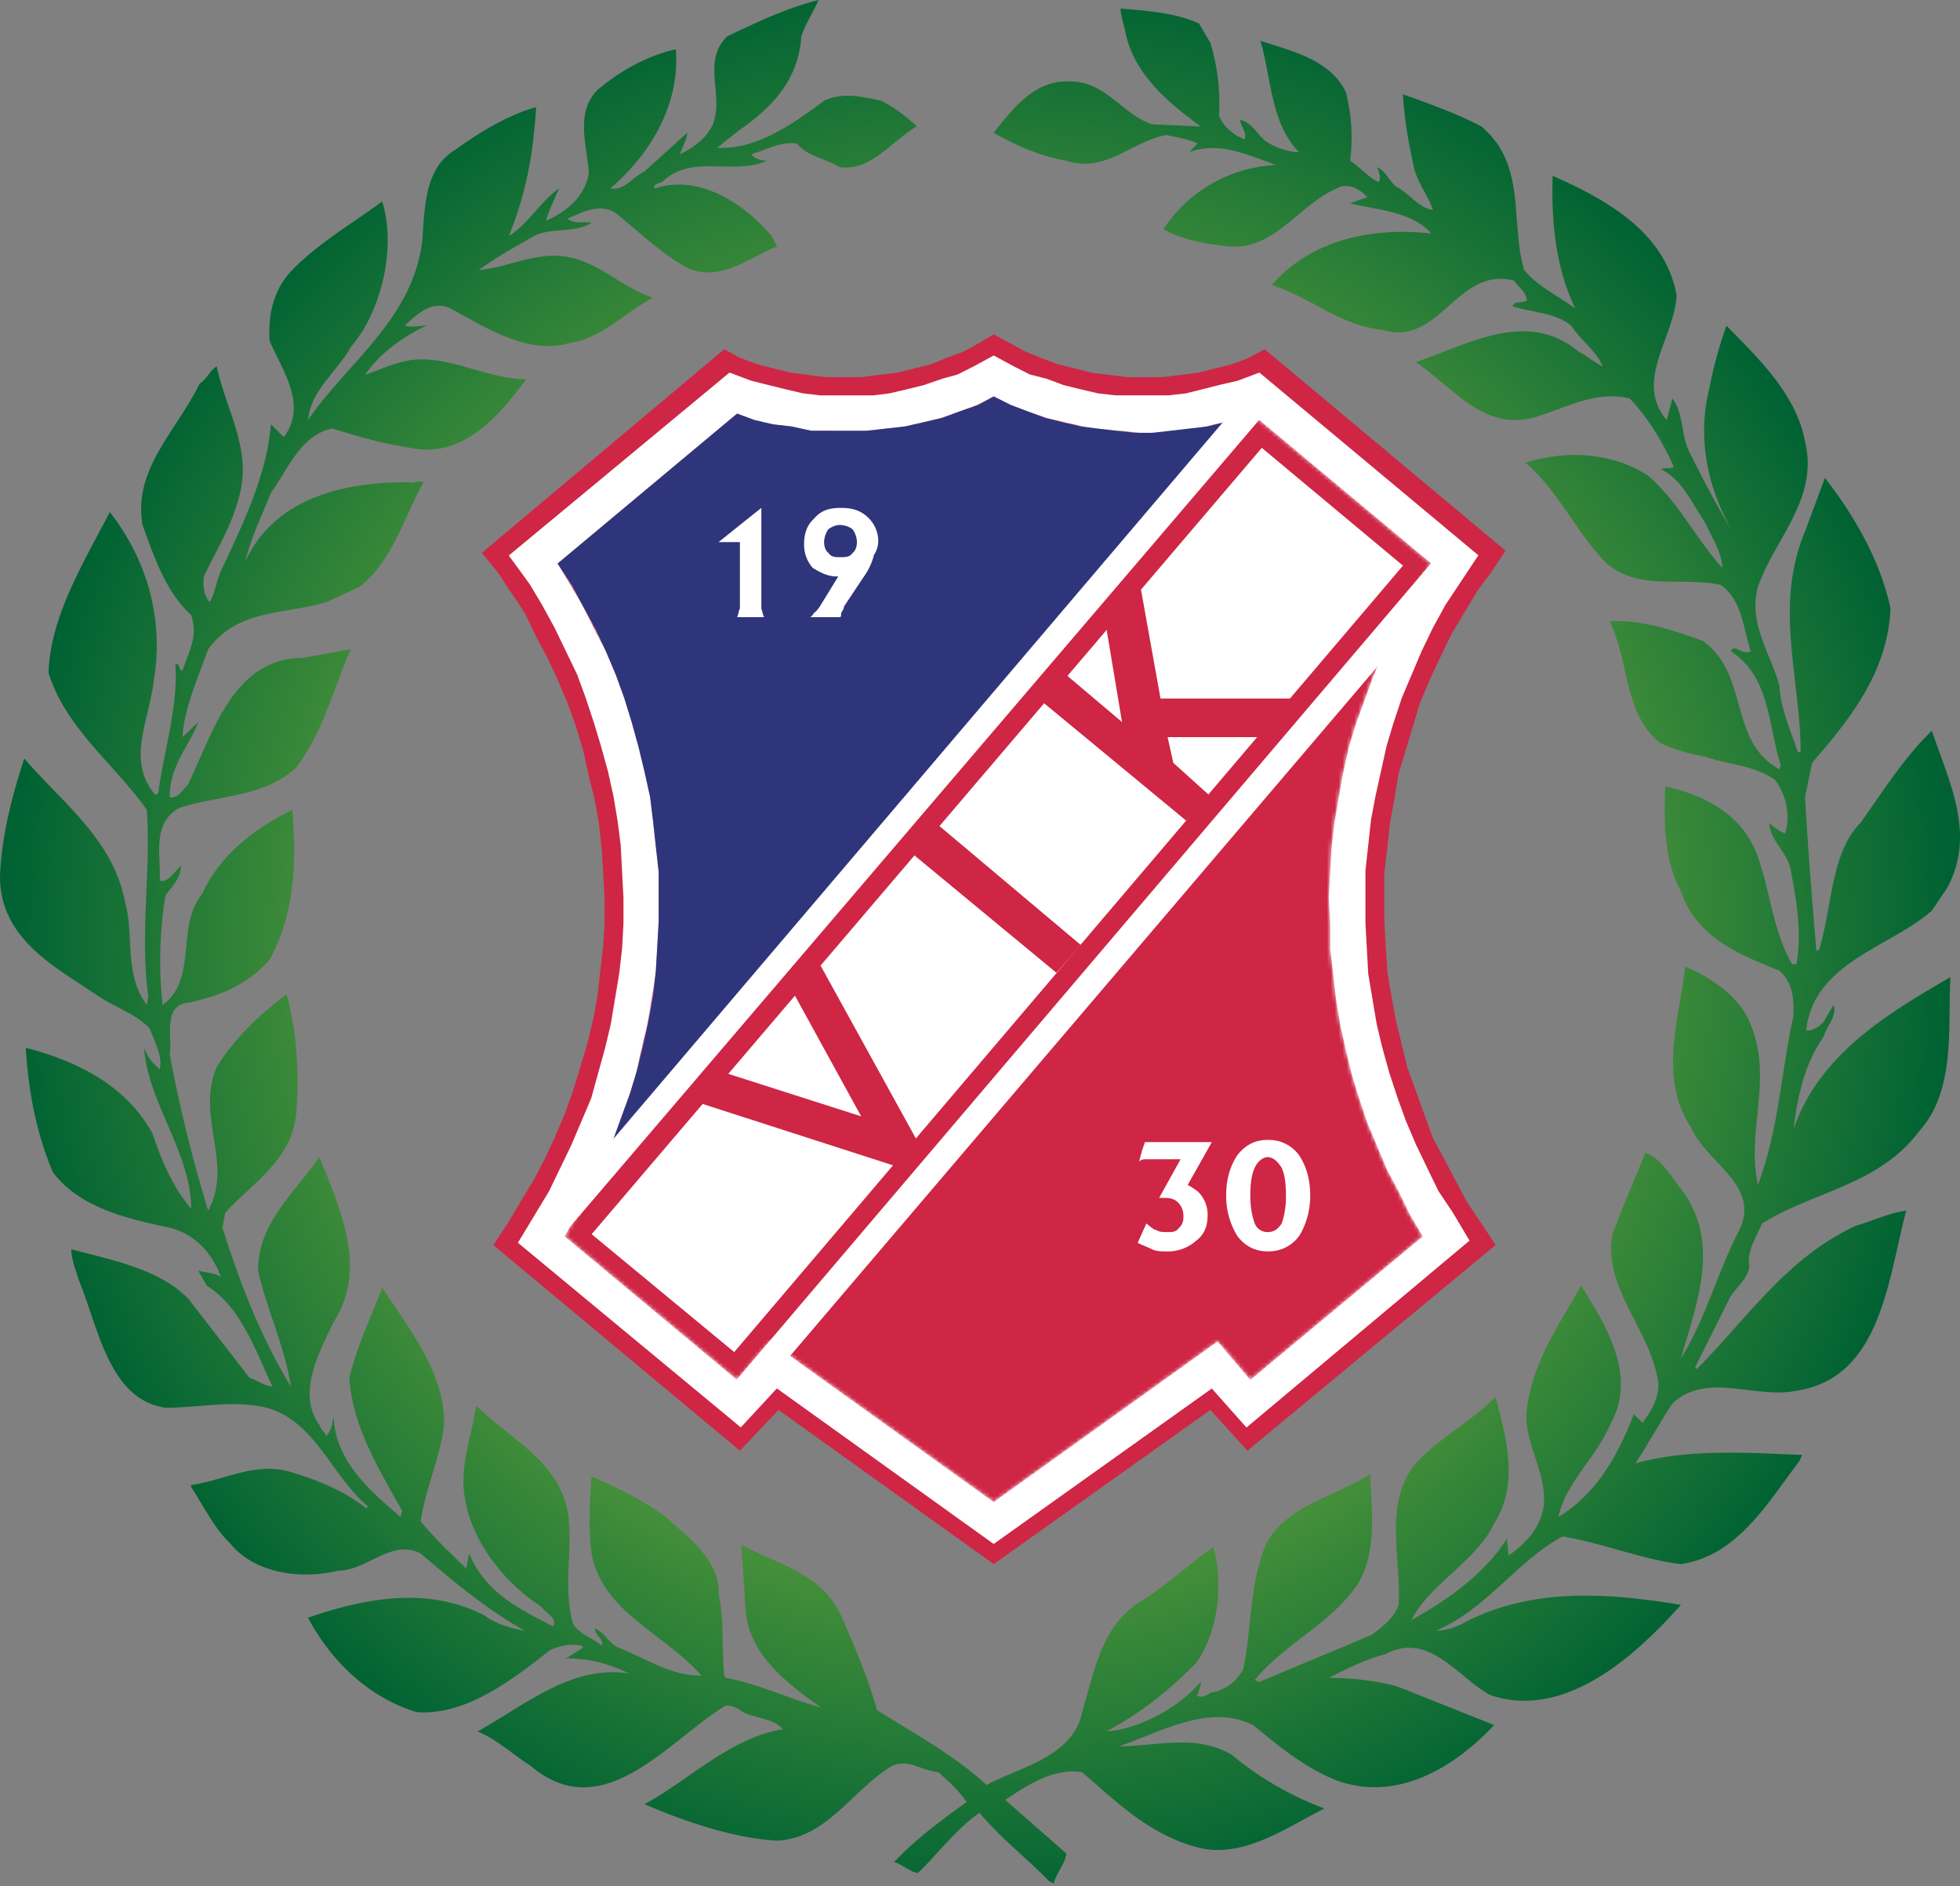
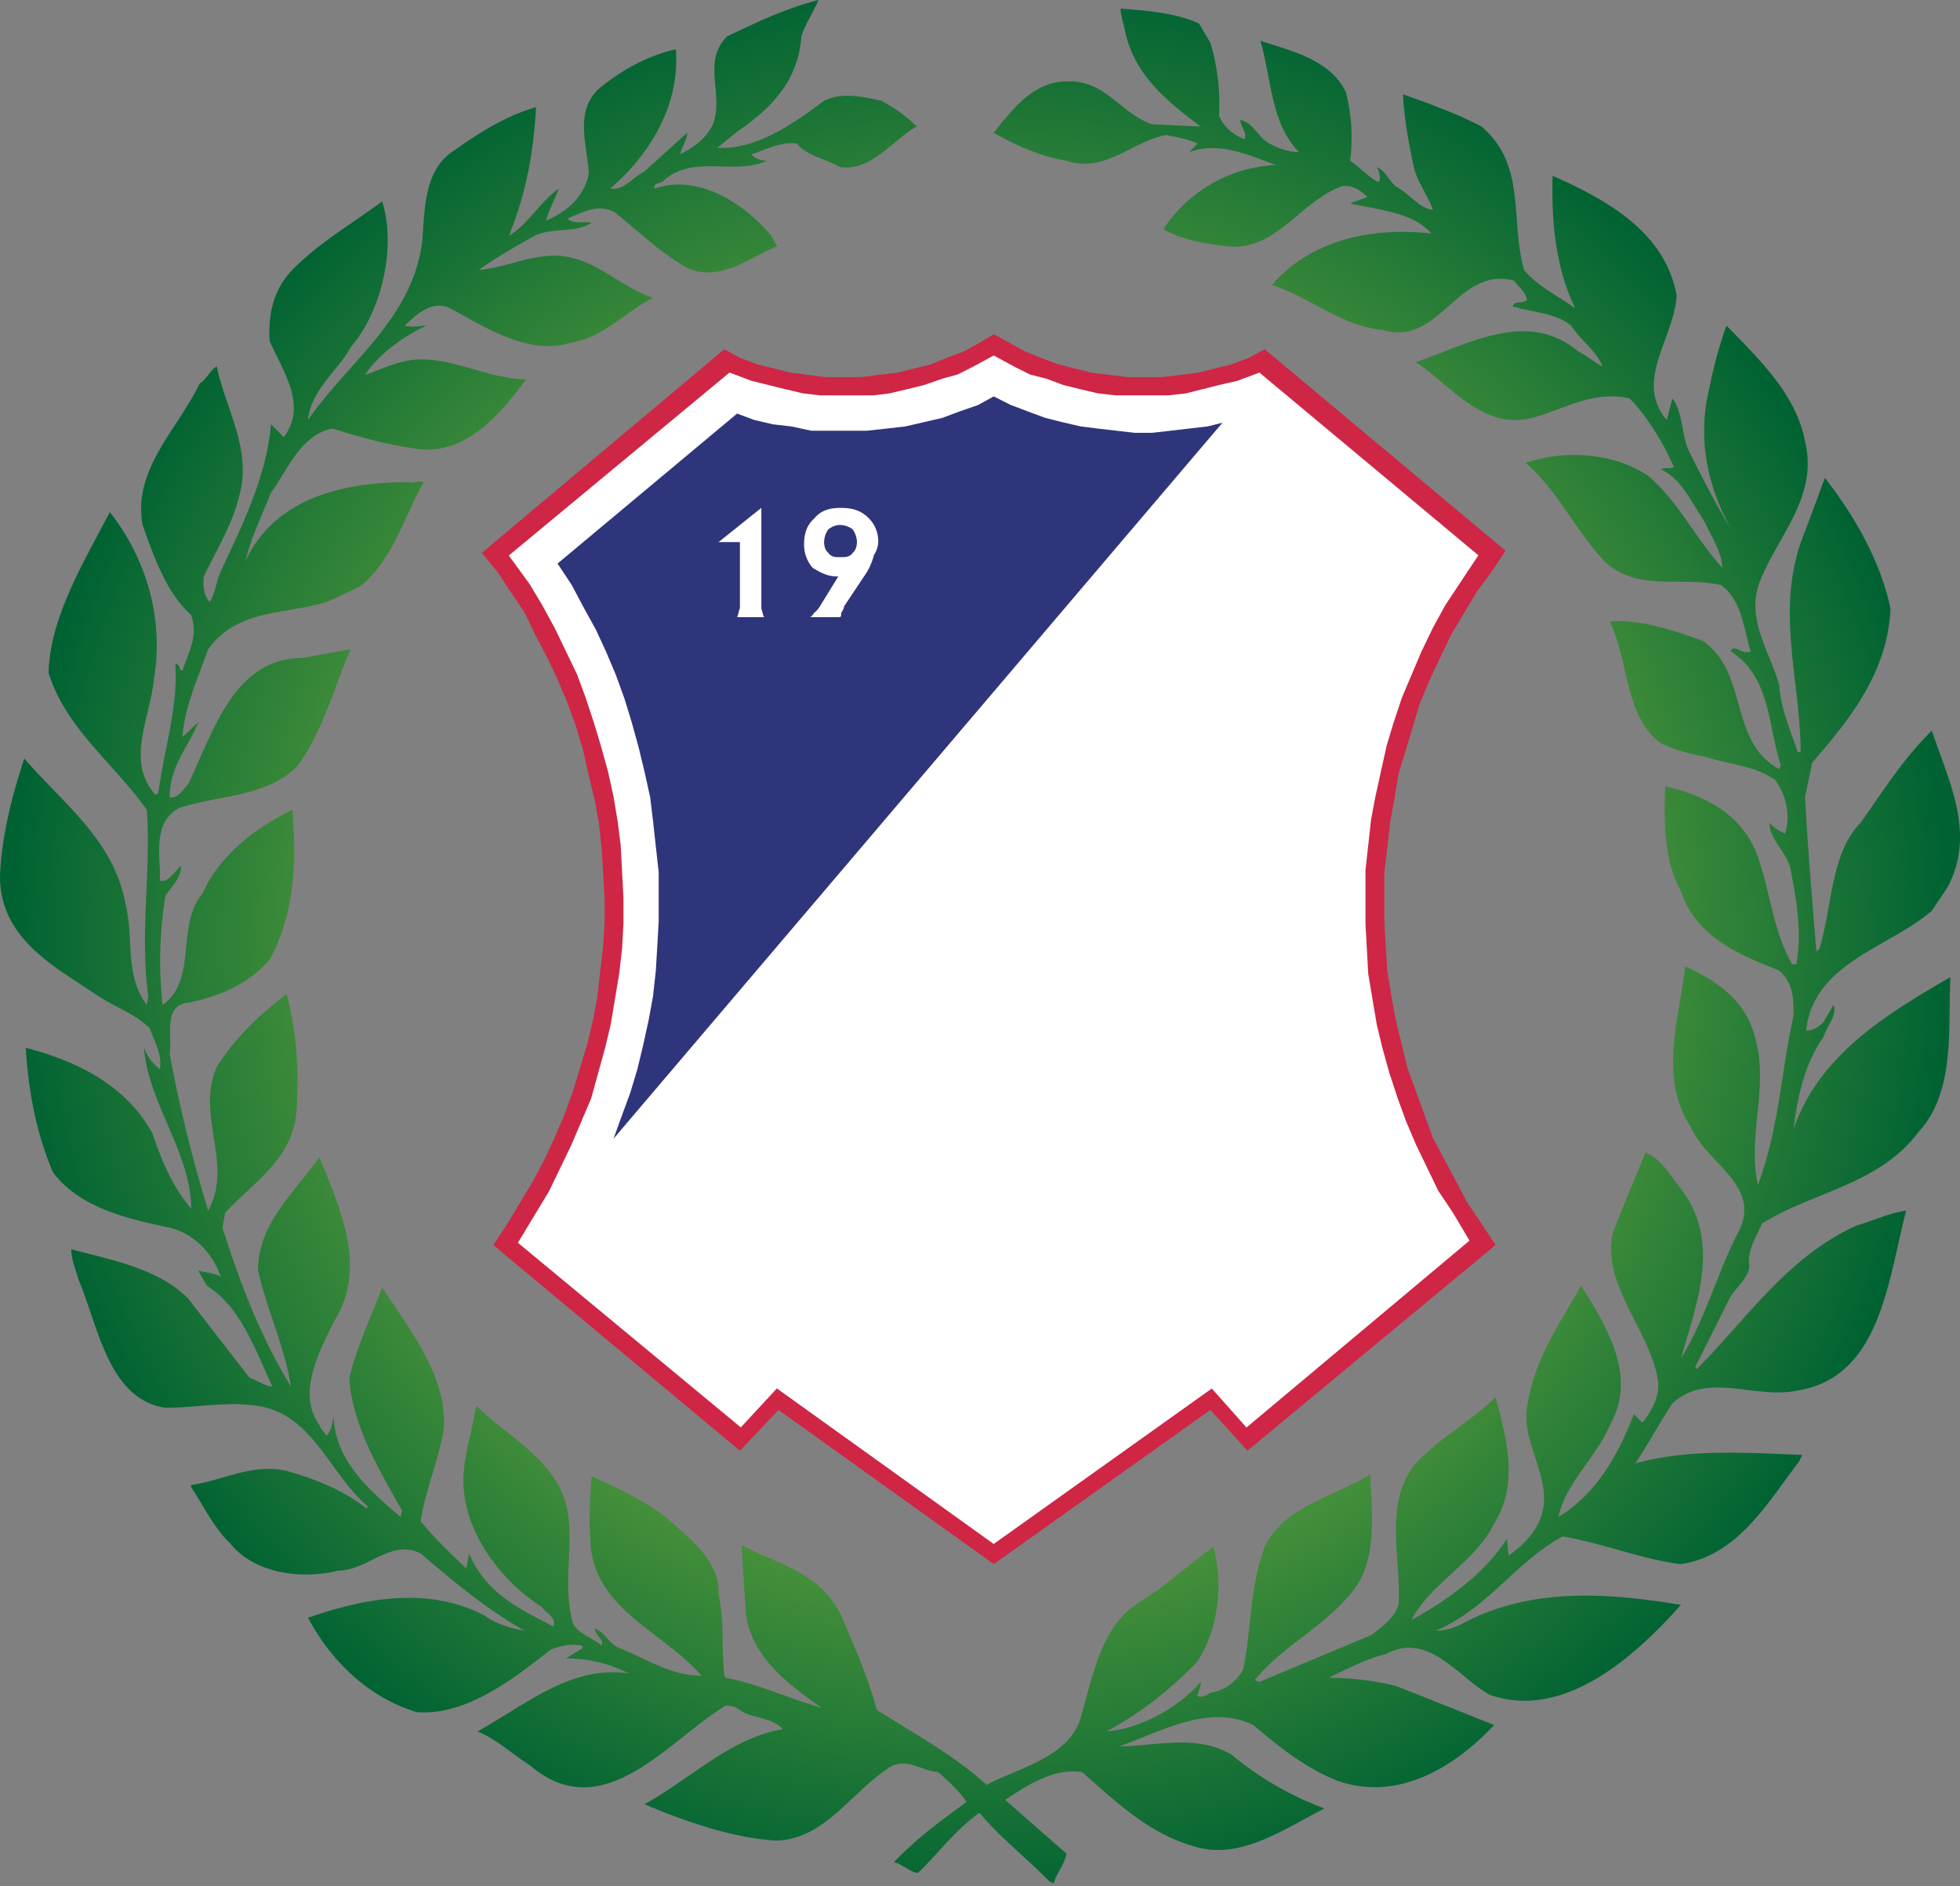
<svg xmlns="http://www.w3.org/2000/svg" width="500" height="481" fill="none">
  <rect width="100%" height="100%" fill="#808080" stroke="none" />
  <path fill="#ce2644" fill-rule="evenodd" d="m253.5 398.9 55.27-39.32 9.46 10.39 63.3-52.45-3.63-5.5-3.66-5.44-2.9-5.46-2.9-5.47-2.93-5.47-2.18-6.01-2.17-6.01-2.18-6.02-1.45-6-1.48-6.02-1.09-6.01-1.08-6.56-.37-6-.36-6.56v-12.57l.73-6.01.72-6.56 1.1-6.01 1.08-6.56 1.84-6 1.81-6.02 1.82-6.01 2.54-6.01 2.56-5.47 2.9-6.01 3.27-5.47 3.29-5.47 3.62-4.9 3.63-5.47-61.45-51.38-4.02 2.2-4.35 1.64-4.38 1.09-4.35 1.08-4.35.55-4.74.56h-8.73l-4.71-.56-4.39-.55-4.34-1.08-4.39-1.1-4.35-1.64-4.01-1.63-4-2.19-4-2.19-3.64 2.19-3.98 2.2-4.38 1.62-3.99 1.65-4.38 1.09-4.35 1.08-4.75.55-4.34.56h-9.1l-4.38-.56-4.35-.55-4.38-1.08-4.35-1.1-4.38-1.64-3.99-2.19L122.92 141l4.02 4.92 3.63 5.47 3.29 4.9 2.9 6.02 2.9 5.47 2.57 5.47 2.53 6 2.18 6.02 1.81 6.01 1.45 6.56 1.48 6 1.09 6.02.72 6.56.37 6 .36 6.56v6.56l-.36 6.01-.73 6.02-.72 6.55-1.12 6.01-1.45 6.01-1.81 6.01-1.82 6.02-2.17 6-2.57 6.02-2.54 5.47-2.9 5.47-3.29 5.46-3.26 5.44-3.63 5.5 62.9 52.45 9.85-10.4z" clip-rule="evenodd" />
  <path fill="#fff" fill-rule="evenodd" d="m253.5 93.45-4 2.18-4.35 2.19-4.02 1.1-4.7 1.63-4.39 1.09-4.71 1.1-4.38.55h-13.81l-4.74-.55-4.71-1.1-4.38-1.09-4.35-1.09-4.39-1.64-53.44 44.27 4 5.47 3.25 5.45 3.3 6.01 2.9 6.01 2.9 6.02 2.2 6 2.18 6.56 1.81 6.02 1.81 6.55 1.45 6.57 1.09 6.56.75 6.01.37 6.56.36 7.1v6.55l-.36 6.56-.76 6.55-1.09 6.56-1.08 6.55-1.45 6.05-1.82 6.52-1.8 6.59-2.57 5.98-2.54 6.04-2.9 5.98-2.9 6.04-3.3 5.44-3.62 6.01 53.44 44.26 9.1-9.82 55.64 39.91 56.01-39.9 8.73 9.81 53.47-44.8-3.26-5.47-3.65-5.44-2.9-6.04-2.9-5.98-2.57-6.04-2.18-5.98-2.17-6.59-1.81-6.52-1.45-6.05-1.1-6.55-1.11-6.56-.36-6.55-.37-6.56v-13.65l.73-6.56.72-6.57 1.12-6 1.45-6.57 1.45-6.55 1.81-6.01 2.18-6.56 2.57-6.01 2.54-6.02 2.9-6 3.29-6.02 3.62-5.45 3.63-5.47-53.08-44.27-4.38 1.64-4.71 1.1-4.38 1.08-4.35 1.1-4.75.55h-13.8l-4.75-.55-4.71-1.1-4.38-1.09-4.35-1.63-4.38-1.1-4.35-2.2z" clip-rule="evenodd" />
  <path fill="#fff" d="m253.49 393.77-55.31-39.67-9.2 9.94-56.86-47.09 7.95-13.16 5.73-11.87 5.02-11.82 3.58-12.96 1.4-5.87 2.16-12.97.74-6.42.35-6.41v-6.43l-.71-13.5-.75-5.92-1.06-6.4-1.42-6.44-1.8-6.5-1.8-5.96-2.15-6.49-2.14-5.82-5.72-11.86-3.26-5.96-3.16-5.27-5.28-7.24 56.3-46.66 5.59 2.1 8.6 2.14 4.53 1.06 4.47.52h13.51l4.1-.51 4.59-1.08 4.24-1.05 4.76-1.64 3.78-1.04 4.13-2.08 5.1-2.78 5.18 2.81 4.05 2.04 4.37 1.12 4.22 1.58 4.24 1.05 4.55 1.06 4.46.51h13.52l4.45-.5 8.58-2.16 4.59-1.06 5.57-2.09 55.86 46.6-8.4 12.66-3.22 5.87-2.85 5.9-5.04 11.88-2.15 6.46-1.76 5.86-2.88 13.03-1.09 5.83-1.42 12.9v13.45l.71 12.9 2.17 12.9 1.43 5.96 1.78 6.39 2.15 6.52 2.13 5.86 2.52 5.92 5.7 11.82 3.63 5.4 4.33 7.27-56.9 47.67-8.84-9.95zm-55.97-46.18 55.98 40.15 56.38-40.17 8.6 9.69 50.05-41.93-2.16-3.62-3.79-5.69-5.85-12.13-2.61-6.16-2.18-5.98-2.23-6.77-1.81-6.52-1.5-6.3-2.24-13.38-.74-13.25.02-13.92 1.48-13.3 1.12-6 2.96-13.39 1.81-6 2.27-6.82 5.15-12.12 2.96-6.13 3.4-6.2 6.04-9.08-50.3-41.95-3.35 1.24-4.72 1.08-9 2.24-5.02.56-14.09-.02-5.02-.59-4.71-1.1-4.68-1.18-4.23-1.58-4.5-1.14-4.6-2.3-2.9-1.58-2.83 1.53-4.87 2.4-3.94 1.09-4.85 1.67-4.38 1.08-5 1.16-4.68.56-14.09-.02-5.02-.59-4.72-1.1-9.03-2.27-3.05-1.14-50.57 41.9 2.75 3.78 3.27 5.45 3.4 6.21 5.89 12.25 2.2 6 2.2 6.64 1.84 6.07 1.85 6.74 1.48 6.7 1.09 6.55.78 6.28.73 13.79v6.69l-.38 6.7-.77 6.68-2.21 13.28-1.45 6.04-3.76 13.5-5.15 12.13-5.9 12.23-5.84 9.64 50.03 41.43z" />
  <mask id="a" width="224" height="283" x="142" y="101" maskUnits="userSpaceOnUse" style="mask-type:luminance">
    <path fill="#fff" d="m253.5 101.1-4.36 2.2-4.38 1.64-4.71 1.63-4.35 1.09-5.1 1.1-4.75.54-4.72.55-4.74.54-4.7-.54h-5.12l-4.7-1.09-4.75-.55-4.71-1.1-4.38-1.63-45.8 38.25 3.26 5.47 3.26 5.47 2.93 6 2.9 5.47 2.54 6.02 2.17 6 1.85 6 1.81 6.57 1.45 6.02 1.45 6.55.73 6.01.72 6.56.73 6.56v12.56l-.37 6.56-.36 6.55-1.09 6.56-1.08 6.55-1.45 6.02-1.45 6.55-1.85 6.01-2.17 6.01-2.18 6.02-2.9 6.01-2.56 6.01-3.27 5.47-3.26 6.01 43.99 36.62 8.36-9.82 57.1 40.96 57.13-40.96 8.33 9.82 44.02-36.62-3.26-5.47-2.93-6-2.9-5.47-2.54-5.99-2.53-6.04-2.21-6.56-1.81-6-1.46-5.99-1.45-6.59-1.08-6.55-.73-6.56-.72-6v-6.56l-.36-6.56.36-6.55.36-6.56.72-6.01 1.1-6.56 1.08-6.01 1.45-6.56 1.81-6 2.2-6.02 2.19-6.01 2.53-6.01 2.54-6.01 2.93-6.02 3.26-5.46 3.63-5.47-45.83-38.25-4.71 1.63-4.75 1.1-4.71 1.1-4.74.54-4.72.54h-4.74l-5.07-.54h-4.75l-4.71-1.09-4.74-1.1-4.72-1.1-4.74-1.62-4.35-1.65z" />
  </mask>
  <g mask="url(#a)">
-     <path fill="#ce2644" d="m253.5 101.1-4.36 2.2-4.38 1.64-4.71 1.63-4.35 1.09-5.1 1.1-4.75.54-4.72.55-4.74.54-4.7-.54h-5.12l-4.7-1.09-4.75-.55-4.71-1.1-4.38-1.63-45.8 38.25 3.26 5.47 3.26 5.47 2.93 6 2.9 5.47 2.54 6.02 2.17 6 1.85 6 1.81 6.57 1.45 6.02 1.45 6.55.73 6.01.72 6.56.73 6.56v12.56l-.37 6.56-.36 6.55-1.09 6.56-1.08 6.55-1.45 6.02-1.45 6.55-1.85 6.01-2.17 6.01-2.18 6.02-2.9 6.01-2.56 6.01-3.27 5.47-3.26 6.01 43.99 36.62 8.36-9.82 57.1 40.96 57.13-40.96 8.33 9.82 44.02-36.62-3.26-5.47-2.93-6-2.9-5.47-2.54-5.99-2.53-6.04-2.21-6.56-1.81-6-1.46-5.99-1.45-6.59-1.08-6.55-.73-6.56-.72-6v-6.56l-.36-6.56.36-6.55.36-6.56.72-6.01 1.1-6.56 1.08-6.01 1.45-6.56 1.81-6 2.2-6.02 2.19-6.01 2.53-6.01 2.54-6.01 2.93-6.02 3.26-5.46 3.63-5.47-45.83-38.25-4.71 1.63-4.75 1.1-4.71 1.1-4.74.54-4.72.54h-4.74l-5.07-.54h-4.75l-4.71-1.09-4.74-1.1-4.72-1.1-4.74-1.62-4.35-1.65z" />
-   </g>
+     </g>
  <path fill="#2f357a" fill-rule="evenodd" d="m156.4 290.73 156.03-183.07-4.38 1.1-4.71.54-4.75.55-4.7.54h-4.39l-4.71-.54-4.74-.55-4.35-.54-4.75-1.1-4.35-1.1-4.38-1.62-4.35-1.65-4.38-2.19-3.99 2.2-4.74 1.64-4.35 1.63-4.71 1.09-4.75 1.1-4.74.54-5.08.55h-14.19l-5.08-1.09-4.74-.55-4.71-1.1-4.38-1.63-45.8 38.25 3.62 5.47 2.9 5.47 3.3 6 2.53 5.47 2.54 6.02 2.17 6 1.85 6 1.81 6.57 1.45 6.02 1.45 6.55.73 6.01.72 6.56.73 6.56v12.56l-.37 6.56-.36 6.01-.72 6.56-1.1 6-1.44 6.56-1.45 6.01-1.81 6.02-2.21 6z" clip-rule="evenodd" />
  <path fill="#fff" fill-rule="evenodd" d="m143.32 315.32-4.74-3.83L320.8 97.29l5.07 4.36zm48.36 42.08-4.74-4.37 182.23-214.21 5.07 4.37z" clip-rule="evenodd" />
  <path fill="#fff" d="M188.75 152.48v-14.22h-5.44l5.44-4.36 5.47-4.37v25.68c.36 1.09.36 1.63.72 2.19h-6.92c.37-.56.37-1.65.73-2.19zm25.47 4.92h-7.65c.37 0 .73-.56 1.12-1.1.73-.55 1.09-1.09 1.45-1.63l4.71-7.66h-.36c-2.53 0-4.35-1.09-6.19-2.2a9 9 0 0 1-2.18-5.99c0-2.73.73-4.92 2.57-6.57 1.82-2.17 4-2.72 6.9-2.72 2.56 0 4.73.55 6.55 2.18a8.3 8.3 0 0 1 2.9 6 6.4 6.4 0 0 1-1.1 3.84 16 16 0 0 1-2.53 5.46l-5.1 7.66c0 .54-.37 1.08-.73 1.63 0 .54 0 1.1-.36 1.1m4.38-19.14q0-1.62-1.09-3.27a5.5 5.5 0 0 0-3.3-1.1c-1.08 0-2.17.55-2.9 1.1a6 6 0 0 0-1.08 3.27c0 1.1.36 2.2 1.09 2.74.72 1.1 1.81 1.1 2.9 1.1 1.45 0 2.57 0 3.3-1.1.72-.55 1.08-1.63 1.08-2.74m78.55 157.39h-4.35c-1.09 0-1.48 0-2.2.55l.72-2.72.76-2.2h17.06l-6.16 10.93c1.09.54 1.81 1.09 2.54 1.63a8 8 0 0 1 2.54 6.01c0 2.72-.73 4.93-2.9 6.56a10.8 10.8 0 0 1-7.28 2.75c-1.45 0-2.9 0-3.99-.55-1.09-.54-2.57-1.08-3.66-1.63l2.21-4.95c.73.54 1.81 1.66 2.54 1.66.72.54 1.81.54 2.9.54s2.17 0 2.9-1.12c.75-.54 1.12-1.63 1.12-2.71 0-1.63-.37-2.72-1.48-3.81s-2.54-1.09-4.36-1.09h-.36l5.47-9.85zm18.55 19.65a19.3 19.3 0 0 1-2.9-10.35c0-4.41 1.08-7.68 2.9-10.4 2.17-2.75 4.74-3.83 7.64-3.83a9.5 9.5 0 0 1 8 3.83c1.82 2.72 2.9 5.99 2.9 10.4 0 3.8-1.08 7.6-2.9 10.36a9.5 9.5 0 0 1-8 3.83c-2.9 0-5.47-1.08-7.64-3.83m11.27-3.29a21 21 0 0 0 1.08-7.06c0-3.3-.36-5.5-1.08-7.13-1.1-1.64-2.18-2.72-3.63-2.72-1.09 0-2.54 1.08-3.26 2.72-.76 1.63-1.12 3.83-1.12 7.13 0 2.72.36 4.89 1.12 7.06a3.5 3.5 0 0 0 3.26 2.21c1.45 0 2.54-.54 3.63-2.2" />
  <path fill="#fff" fill-rule="evenodd" d="m187.3 344.83 170.6-200.57-36.01-30.04-170.96 200.55z" clip-rule="evenodd" />
-   <path fill="#ce2644" fill-rule="evenodd" d="m178.93 281.45 49.12 15.83 5.8-6.55-24.7-44.8-6.56 7.63 17.1 31.15-34.2-10.93zm90.57-33.35 6.2-7.1-36.37-30.6-6.2 7.64zm26.55-69.95h33.11l-8 9.85h-23.3l1.45 6.55 9.1 8.2-5.8 6.56-36.38-30.06 5.8-7.1 14.2 12-4.01-24.02 8.73-10.4z" clip-rule="evenodd" />
  <path fill="url(#b)" d="M308.78 10.94a54 54 0 0 1 2.2 18.57c1.09 2.74 3.63 4.93 6.53 6.01.72-1.64-1.1-3.27-1.1-4.92 2.91.56 4.39 3.84 6.56 5.47 2.54 1.65 5.83 2.73 8.37 2.73-7.28-7.64-6.91-18.58-9.82-28.4 8.37 2.72 17.83 4.9 21.82 13.1a47 47 0 0 1 1.08 17.5c2.54 1.62 4.75 4.36 7.28 5.45.73-1.1 0-2.72-.36-3.82 2.18 1.1 2.9 3.27 4.72 4.92 3.29 1.63 5.83 5.47 9.45 6.01-.72-2.73-3.62-6.55-4.71-10.4-1.45-6.55-2.54-12.56-2.9-19.11 6.16 2.19 13.8 4.92 20 8.2 11.63 9.83 7.28 24.05 10.9 36.61 3.63 4.37 8.73 6.56 13.08 9.84-5.07-10.38-6.16-22.4-5.8-33.88 13.45 6 28.74 14.2 31.64 30.6-.73 10.93-10.91 21.86-2.54 31.69l1.45-5.47c2.9 3.84 2.17 9.3 4.35 13.67 3.3 6.56 6.92 13.66 10.94 20.23-6.2-10.94-9.1-23.5-5.84-36.62a107 107 0 0 1 4.35-15.86c8.01 8.2 17.83 17.5 20.03 29.52 3.63 14.75-8 25.13-12.02 37.16-2.54 9.29 3.3 16.94 5.47 25.13.36 6.01 2.9 11.48 4.71 16.95h.72c0-18.58-6.88-37.16 1.12-56.28l5.08-13.67c7.64 9.83 14.2 21.31 16.73 33.33-.72 16.4-10.54 28.42-20 39.35l-1.8 8.75c.72 13.11 1.8 26.22 2.9 39.33l.72-.54c3.26-10.38 2.9-24.6 10.54-32.24 5.83-8.2 10.9-16.4 18.19-23.5 4.38 13.11 11.27 26.24 4.02 39.9l-4.02 6c-10.55 9.3-29.82 13.12-32 30.05v.55c1.82 0 3.27-1.1 4.36-2.18l2.54-4.37c1.08 2.74-1.82 5.46-2.54 8.2-4.72 6.56-6.56 14.75-7.65 23.48 6.56-19.1 24.02-29.49 40.03-38.78-.72 12.56 1.45 28.96-8 39.32-10.19 13.69-26.92 15.32-40.03 23.5-1.45 3.3-3.99 7.14-3.27 10.94-.36 3.3-3.62 5.47-5.07 8.22l-8.73 17.46.36.55c13.08-13.12 22.9-28.4 40.72-36.62 3.99-1.09 8.37-3.26 12.72-3.8-4.71 18.03-6.52 42.62-28 45.92-10.55 2.17-22.9-4.96-31.63 3.26-3.27 4.92-6.2 10.39-9.46 15.28 13.44-3.8 28.37-2.72 42.57-2.17l-.76 1.63c-7.98 10.4-15.62 24.05-30.18 26.22-9.46-1.09-20.36-5.44-30.18-7.07-12 6.53-19.27 18.55-32.36 24.05 1.82 0 4.36-.54 6.53-1.66 17.1-9.28 36.37-8.19 56.01-4.93-11.63 13.12-29.82 29.52-48.73 22.96-8-4.35-15.65-16.37-26.56-10.39-4.7 1.09-10.18 3.84-14.52 6.04 5.07 0 11.26.55 17.43 2.18l24.74 9.85c-10.18 10.9-24.74 19.63-40 14.2-8.37-3.3-14.92-8.76-21.48-14.2-11.27-5.5-23.26 1.63-34.17 5.44 9.1 0 19.64-3.27 28.74 2.17a81 81 0 0 0 23.62 13.68c-9.82 4.93-21.09 13.12-32.72 9.82-12-3.26-20.36-11.48-29.1-19.09-7.27-1.12-13.83 3.26-19.63 7.07l15.62 13.69c-.36 2.71-2.54 4.92-3.26 7.64l-1.09-.55c-5.83-6-12.35-10.93-17.82-17.49-6.2 4.38-10.55 10.4-15.65 15.32-1.82 0-4-2.2-6.16-2.75 5.8-6.01 11.63-10.36 18.54-15.32-1.84-2.72-4.74-5.44-7.28-7.61-4.74-.57-7.28-3.3-11.63-1.66-10.18 6.01-16.73 18.58-29.45 19.12-10.94-.54-23.66-4.9-33.84-9.3 11.27-5.99 21.81-16.92 35.29-19.1-2.2-2.75-6.92-2.75-10.18-4.38-1.48-1.12-2.57-1.66-4.38-1.66-14.53 8.76-31.27 31.18-49.82 15.32-4.38-2.75-8.37-6.56-13.47-8.73 12.75-7.13 24.01-16.95 38.54-14.78a34.5 34.5 0 0 0-15.97-3.83l4.34-2.72-.36-.55c-2.9-.54-5.43 0-8 1.1-9.1 7.12-21.45 16.94-34.17 15.85-12.39-3.83-21.84-13.14-27.64-24.05 14.17-4.92 30.54-8.18 45.1-.54 2.9 2.18 6.89 3.3 10.18 3.84-9.82-5.5-18.19-12.57-26.55-19.7-7.65-3.8-13.48 4.38-21.09 4.38-8.73 2.2-21.12 1.09-27.64-7.1-4.02-3.84-6.56-9.3-9.82-14.2v-.54c8.34-1.12 16.34-6.04 25.44-3.3 7.28 2.18 13.83 4.93 19.27 9.28l.36-.54c-9.81-8.2-14.16-24.05-28.73-25.68-7.28-1.1-15.25.54-22.9.54-14.56-2.17-17.1-20.75-22.2-32.78-.73-2.75-1.81-4.92-1.81-7.64 10.18 2.72 22.2 4.9 29.82 12.57l15.64 20.2c1.82.55 4.02 2.21 5.84 2.21-4.39-9.3-8.01-20.24-16.74-25.7l-2.18-3.84c1.82.54 4.35.54 5.8 1.66-2.17-6.01-6.52-10.94-13.08-12.6-10.18-2.17-22.93-4.9-29.82-14.2-4.37-10.39-6.19-20.75-6.91-31.69 12.71 3.3 25.46 9.3 32.35 21.88 2.2 6.55 5.1 13.65 9.85 19.12 0-14.2-10.94-26.77-12.02-41 1.08 2.75 2.17 3.84 4.01 5.47.73-3.26-1.08-6.56-2.56-10.4-3.63-3.8-9.1-5.45-13.81-8.72C13.84 246.47 0 239.35 0 223.5c.36-9.83 2.93-20.21 6.2-30.06 9.81 11.48 22.9 20.77 25.82 37.16 2.18 8.2-.36 18.03 5.44 25.7l.36-2.2c-2.17-15.84.73-31.69-.36-47.53-8-11.48-20.72-20.77-25.07-34.99.36-14.2 9.09-28.4 15.62-40.98 9.45 12.03 13.83 27.33 11.26 42.63-1.08 10.38-7.25 20.77.4 29.52l.72-.56c1.45-10.92 5.08-21.86 4.35-32.78.37-.56 1.1.54 1.1 1.09 0 0 .35.54.72.54 1.8-5.47 4.01-8.75 2.2-14.21-6.2-5.46-9.48-14.75-12.39-22.95-2.53-14.21 8.74-24.04 14.57-36.07 1.81-1.09 2.54-3.28 4.35-4.36 2.17 10.37 8.37 20.2 6.19 31.14-1.81 8.75-5.83 14.76-9.46 22.4-.36 2.2 0 4.93 1.46 6.56 1.44-2.18 1.8-6 3.26-8.75 5.1-10.92 11.3-23.48 12.38-36.6l3.27 3.28c6.19-8.2-.37-16.95-3.63-24.6-.36-7.1 1.09-13.12 5.8-18.03 6.92-7.1 15.65-12.02 22.93-17.49 3.63 11.48 0 27.87-8 37.16-3.27 6.01-10.19 10.94-10.91 18.58 10.18-14.74 26.55-25.68 29.1-45.34.72-8.2.35-18.6 8.36-23.5 6.16-4.39 13.08-8.75 20.72-10.94-.72 12.02-2.53 21.85-6.91 32.79 4.74-2.73 8-8.75 12.74-12.02-1.11 2.73-2.56 5.46-3.29 8.2 5.1-2.2 9.82-6.02 10.9-12.03-.35-7.1-3.62-15.3 2.21-21.31 5.8-4.92 12.72-8.75 20-10.38 1.09 14.2-6.55 26.77-16.73 35.51 3.62.55 5.46-2.73 8.73-4.36l10.9-9.85c0 1.65-1.45 3.84-1.81 5.47 3.26-1.63 6.56-3.82 8.37-7.64 2.9-7.66-2.93-15.86 3.62-22.42 8-3.82 14.93-7.1 23.3-9.29-1.1 2.73-3.3 6.01-4.38 9.3-.73 11.47-8.01 18.57-16.02 24.04l-5.43 4.38c9.81.54 19.27-6.01 27.28-12.03 4.7-2.18 9.45-1.1 14.53 0a38 38 0 0 1 9.09 6.56c-6.53 3.82-11.63 11.48-19.64 10.38-3.62-2.2-8.37-2.74-10.9-6.01-4.35-.55-8 1.64-11.63 2.73.72 1.09 2.53 1.65 3.98 1.65-8.36 3.82-18.54-1.65-26.19 4.9-.72 1.1-2.9.55-2.54 2.2 11.27-3.83 22.93 3.82 29.82 12.02l1.48 2.73c-6.92 2.74-14.56 9.3-22.93 5.47-6.92-3.84-12.35-9.29-18.55-14.21-4.35-2.2-8 0-11.99 1.64 1.81 1.63 3.99.55 6.16 1.1-4.35 2.72-9.82 1.08-14.53 3.27-4.74 2.73-9.82 5.47-14.2 8.74 7.28-.54 14.93-4.92 22.93-3.27 8 1.63 13.44 7.64 21.45 10.38-6.55 3.27-13.08 10.39-21.09 11.47-10.54 3.28-21.44-3.82-30.54-8.74-4.38-2.2-8.37 1.09-11.66 4.36 1.84.56 3.66 0 5.47 0-5.83 2.74-12 7.12-15.65 12.57 3.3-1.09 7.64-3.26 12.02-3.82 9.82-1.09 19.28 4.92 29.1 4.92-7.28 9.84-16.38 20.23-29.46 17.5-7.28-1.1-12.75-2.74-20.03-4.93-8 1.65-11.27 10.38-15.62 16.4-2.2 5.46-5.1 11.47-6.55 17.48 7.64-16.39 25.47-20.2 41.45-20.2 1.48.53 2.56-.57 4.01 0-5.1 9.27-8 20.2-16.37 26.76-2.54 1.08-5.83 2.73-8.37 3.82-10.9 3.28-22.53 1.65-30.18 12.02-2.54 7.12-6.2 15.3-6.55 22.42l4.01-3.84c-2.2 6.01-7.28 10.94-7.28 19.14 1.82.54 3.27-1.65 4.72-3.3 6.55-13.65 11.66-32.23 29.48-32.23l12-2.19c-4.38 9.83-6.92 20.77-13.84 30.06-7.98 7.66-19.64 7.12-29.82 10.38-7.28 3.83-4.71 12.58-5.07 18.6 2.17.54 3.62-2.2 5.43-3.84 0 3.27-2.53 5.46-3.98 7.65a103 103 0 0 0-.73 27.87c9.1-6.55 3.26-20.22 10.18-28.41 4.35-9.85 13.8-16.95 22.9-21.31 1.09 13.11.73 26.22-5.8 38.24-5.83 6.56-13.11 9.3-20.75 10.94-6.53.54-3.99 8.75-4.72 13.13a366 366 0 0 0 9.82 39.88c6.56-12.03-3.26-24.05 2.18-36.62 4.74-7.64 11.27-13.65 17.82-18.58 2.54 9.28 3.26 19.67 2.54 29.52-.73 12.56-11.27 18.58-18.19 26.22l-.72 3.8c4.38 13.7 9.45 27.35 17.46 40.49-1.45-9.85-6.16-19.7-8.37-29.55 0-12.02 9.1-19.63 15.65-28.94 5.47 13.66 12.36 28.4 3.63 42.05-3.63 7.68-9.46 18.07-3.63 26.26.36 1.08 1.09 1.63 1.81 2.75 1.09-1.12 1.45-2.75 1.82-4.96.36 11.48 9.45 19.16 17.1 25.7l.36-1.65c-6.17-10.94-12.72-21.84-13.45-33.87 1.81-7.64 5.44-15.31 8.37-22.96 7.28 10.94 17.1 23.5 15.62 36.62-1.45 8.18-4.71 15.31-5.8 22.96 3.62 4.38 7.64 8.18 11.63 12.02l.73-3.84c4.38 10.4 13.08 14.2 21.44 18.61 1.12-2.2-1.8-3.29-2.9-4.95-10.18-6.53-19.63-18.55-20-31.66 0-7.13 2.18-12.6 3.27-19.7 8.73 8.76 22.56 14.74 23.65 29.52.73 8.73-1.45 17.49 1.09 26.22 1.81 2.75 4.71 3.3 7.28 5.47.72-1.63-1.45-2.18-1.81-4.35 2.17.54 3.62 3.8 6.16 4.9 6.92 2.71 13.11 7.12 21.09 7.12-9.82-11.48-28-16.98-28.37-34.98-.36-5.47 0-10.4.36-15.86 6.2 2.75 13.11 6 18.91 10.39 5.47 4.92 13.84 10.9 13.48 19.67 1.45 6.55.72 13.65 1.45 20.78l.36.54c8.73 1.63 16.37 5.44 24.38 7.61-8.37-5.97-18.19-13.1-19.28-24.58l-1.08-16.92c9.1 4.89 20.36 7.1 25.43 18.03 3.3 7.64 6.92 15.86 9.1 24.05 9.45 6.01 19.63 11.45 28 19.12 8-4.38 22.2-7.13 24.38-18.58 3.27-10.93 5.08-22.41 15.26-28.43 6.2-3.8 12.02-9.3 18.19-13.65 2.56 8.76 1.48 21.33-4.35 29.52-6.92 7.1-14.57 13.1-22.93 17.49 8.36-.55 18.54-6.05 24.01-12.57.37 0-.36 2.18-.72 3.26h-.36c1.08 1.09 2.9 0 3.62-.54a11.3 11.3 0 0 0 8.37-6.01c2.17-10.36 1.45-20.21 5.47-31.15 4.71-10.4 18.55-13.11 26.91-18.58.37 9.82 2.18 22.39-5.1 30.6-7.28 8.77-17.1 13.12-24.35 21.88l1.08.54 28.73-12.02c2.9-2.18 5.8-4.38 6.9-7.68.75-12.56-4.72-28.4 6.55-38.24 5.83-5.47 12.75-9.3 18.19-14.75 2.53 9.85 6.19 21.88-.37 32.24-4.71 9.82-16.37 15.32-21.09 24.6 9.1-4.93 18.92-12.03 24.36-20.76l.39 4.35c4.71-3.27 9.42-8.2 9.06-15.29-.36-7.67-5.44-14.74-4.35-22.42 1.81-12.56 8.37-21.3 13.8-31.14 6.56 10.39 14.2 22.96 7.65 34.98-3.62 8.73-11.63 15.32-13.44 24.05 9.81-6.01 15.25-15.86 19.27-26.25l2.18 2.2c2.17-2.75 4.38-6.55 4.01-10.39-1.84-13.11-14.2-24.05-11.66-37.7 2.57-7.1 5.83-14.23 8.37-20.76 3.66 1.09 6.2 5.44 8.73 8.73 10.9 13.66 4.38 29.52.36 43.72 6.2-9.85 9.46-22.42 14.93-32.78 5.44-11.48-8.37-16.95-12.39-26.25-8.34-12.57-2.9-27.86-1.45-40.97 7.28 3.28 14.92 8.19 17.46 16.92 4.38 13.14-1.8 25.7 1.1 38.82 5.46-14.77 5.82-28.43 9.08-43.17 0-4.38 0-8.2-3.62-11.48-9.46-3.82-21.09-8.2-25.1-20.21-4.36-8.2-4.36-17.5-4-26.78 9.82 2.19 20.37 7.1 24 19.12 2.92 8.75 3.65 18.04 8.36 26.24h1.09c1.48-8.2 0-16.4-1.45-24.05-.73-4.38-5.44-7.66-5.44-12.02a12 12 0 0 0 3.99 2.73c1.45-4.38.36-9.83-2.54-13.67-5.47-3.82-11.63-3.82-18.19-6.01a45 45 0 0 1-10.9-3.28c-9.46-7.1-8-20.77-13.11-31.14h-.37c8.37-.55 16.38 2.19 24.02 4.92 12 8.19 6.56 25.68 19.64 32.78l.36-1.09c-3.26-9.84-2.54-22.4-12.72-28.96.72-2.19 2.9 1.1 5.08 0-1.82-5.46-2.18-13.12-7.65-16.94-10.18-2.2-20.72 1.63-29.09-5.47-7.64-7.65-12.36-18.58-20.72-25.68 9.81-3.28 22.17-2.74 31.26 3.28 7.65 6.55 12.03 15.84 18.92 23.49 0-3.83-2.9-8.2-4.36-11.47-3.65-5.47-5.83-10.94-11.26-13.67 1.08-.54 2.17 0 3.26-.54-2.54-6.01-6.92-13.11-11.27-17.5-9.1-2.17-16.74 2.74-24.74 4.93-12.72 3.28-20.73-8.2-29.82-14.2 13.08-4.38 28.37-13.67 41.45-2.73 2.2 1.08 4.02 2.73 6.2 3.82-1.46-3.82-5.48-6.56-8.01-10.4-4-3.27-9.46-3.27-14.9-4.9.37-1.65 2.54-.55 3.63-1.65-.36-2.18-2.18-3.28-3.26-4.91-14.57-3.82-18.92 16.93-33.48 12.57-10.9-1.1-18.19-8.2-28.37-11.48 10.55-12.03 26.56-14.76 40.73-13.11-4.71-5.47-13.44-6.02-20.73-7.66 1.1-.54 2.9-1.09 4.38-1.63-1.48-1.65-4.01-3.28-6.55-2.74-10.54 3.83-16.74 16.4-28.73 15.3-5.47-.54-12-1.64-16.74-4.38a36.4 36.4 0 0 1 28.73-16.38c-7.64-2.74-14.53-6.02-22.17-3.28l2.17-2.2c-2.17-1.08-5.46-1.62-8-2.17-8.73 1.63-15.65 9.84-25.47 6.56-6.52-1.1-12.72-3.82-18.55-7.12 4.75-6 10.21-13.1 18.55-13.1 9.82-.55 13.84 8.2 21.84 10.93l11.63.54h.73c-8-6-17.1-13.1-19.27-24.59-.37-1.65-1.1-3.82-1.1-5.47 6.56.55 14.18 1.1 20 3.82z" />
  <defs>
    <radialGradient id="b" cx="0" cy="0" r="1" gradientTransform="matrix(245.138 0 0 245.139 250 240.18)" gradientUnits="userSpaceOnUse">
      <stop offset=".23" stop-color="#a1cd43" />
      <stop offset="1" stop-color="#006233" />
    </radialGradient>
  </defs>
</svg>